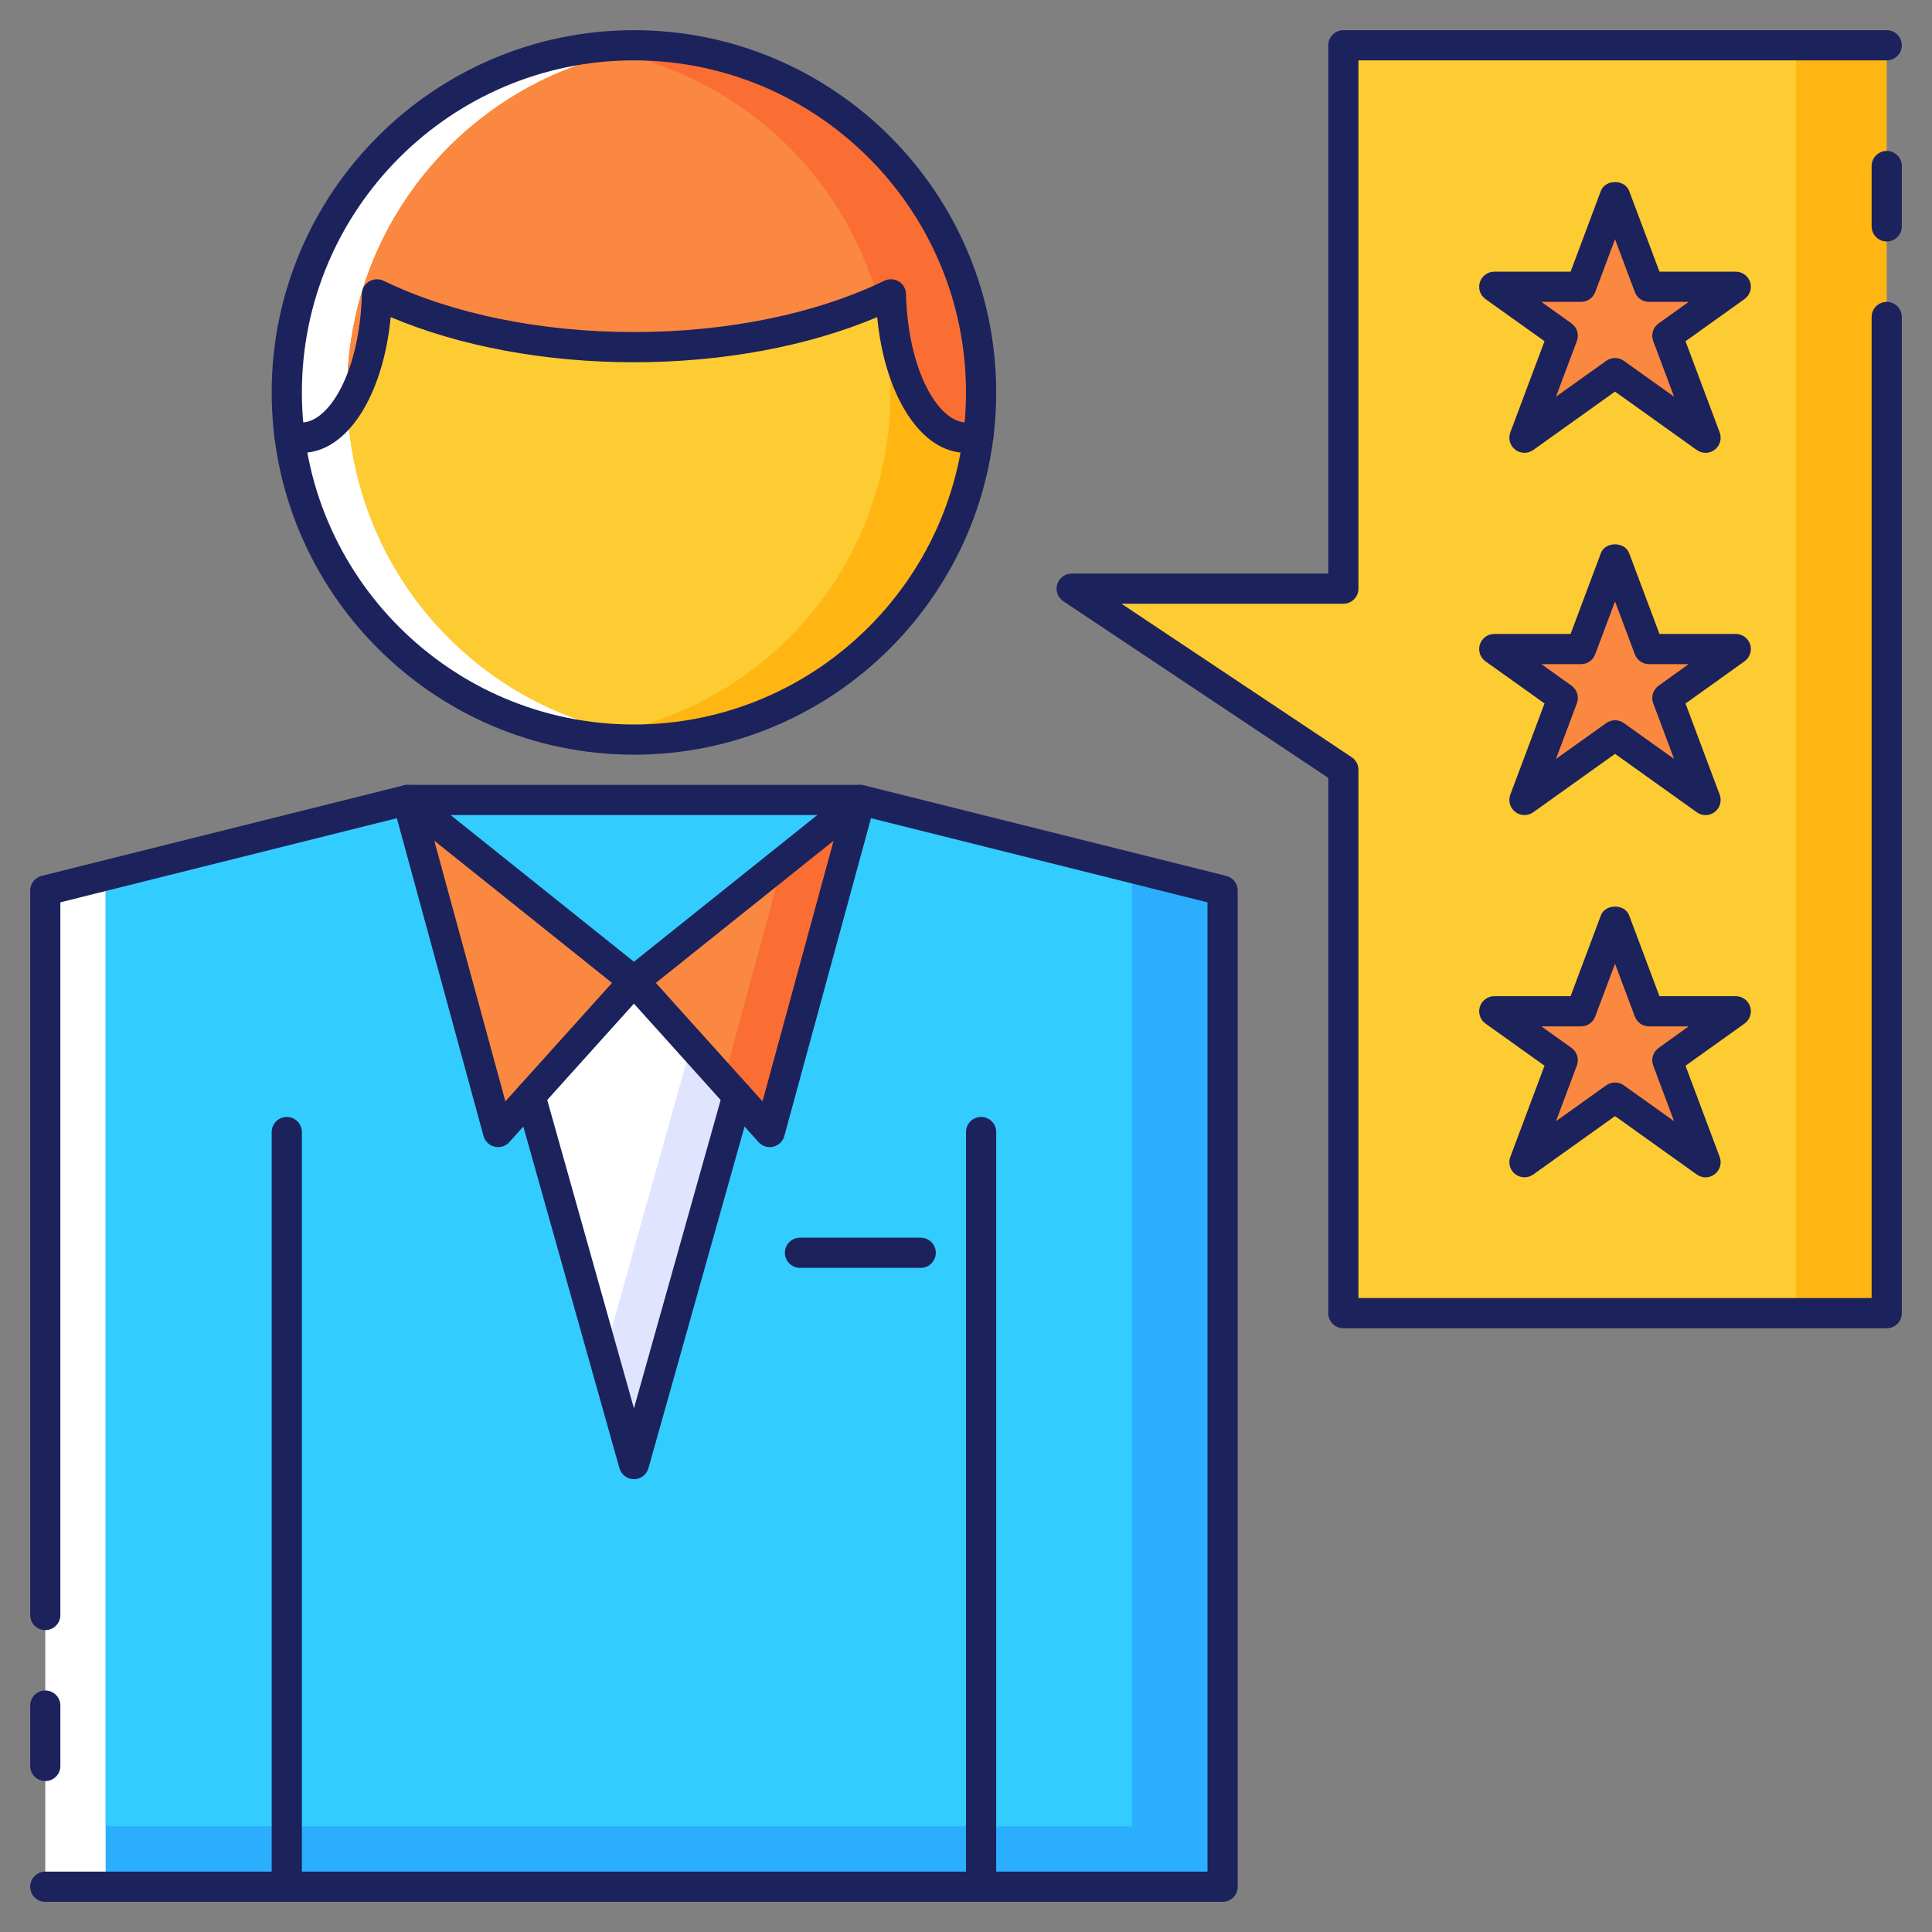
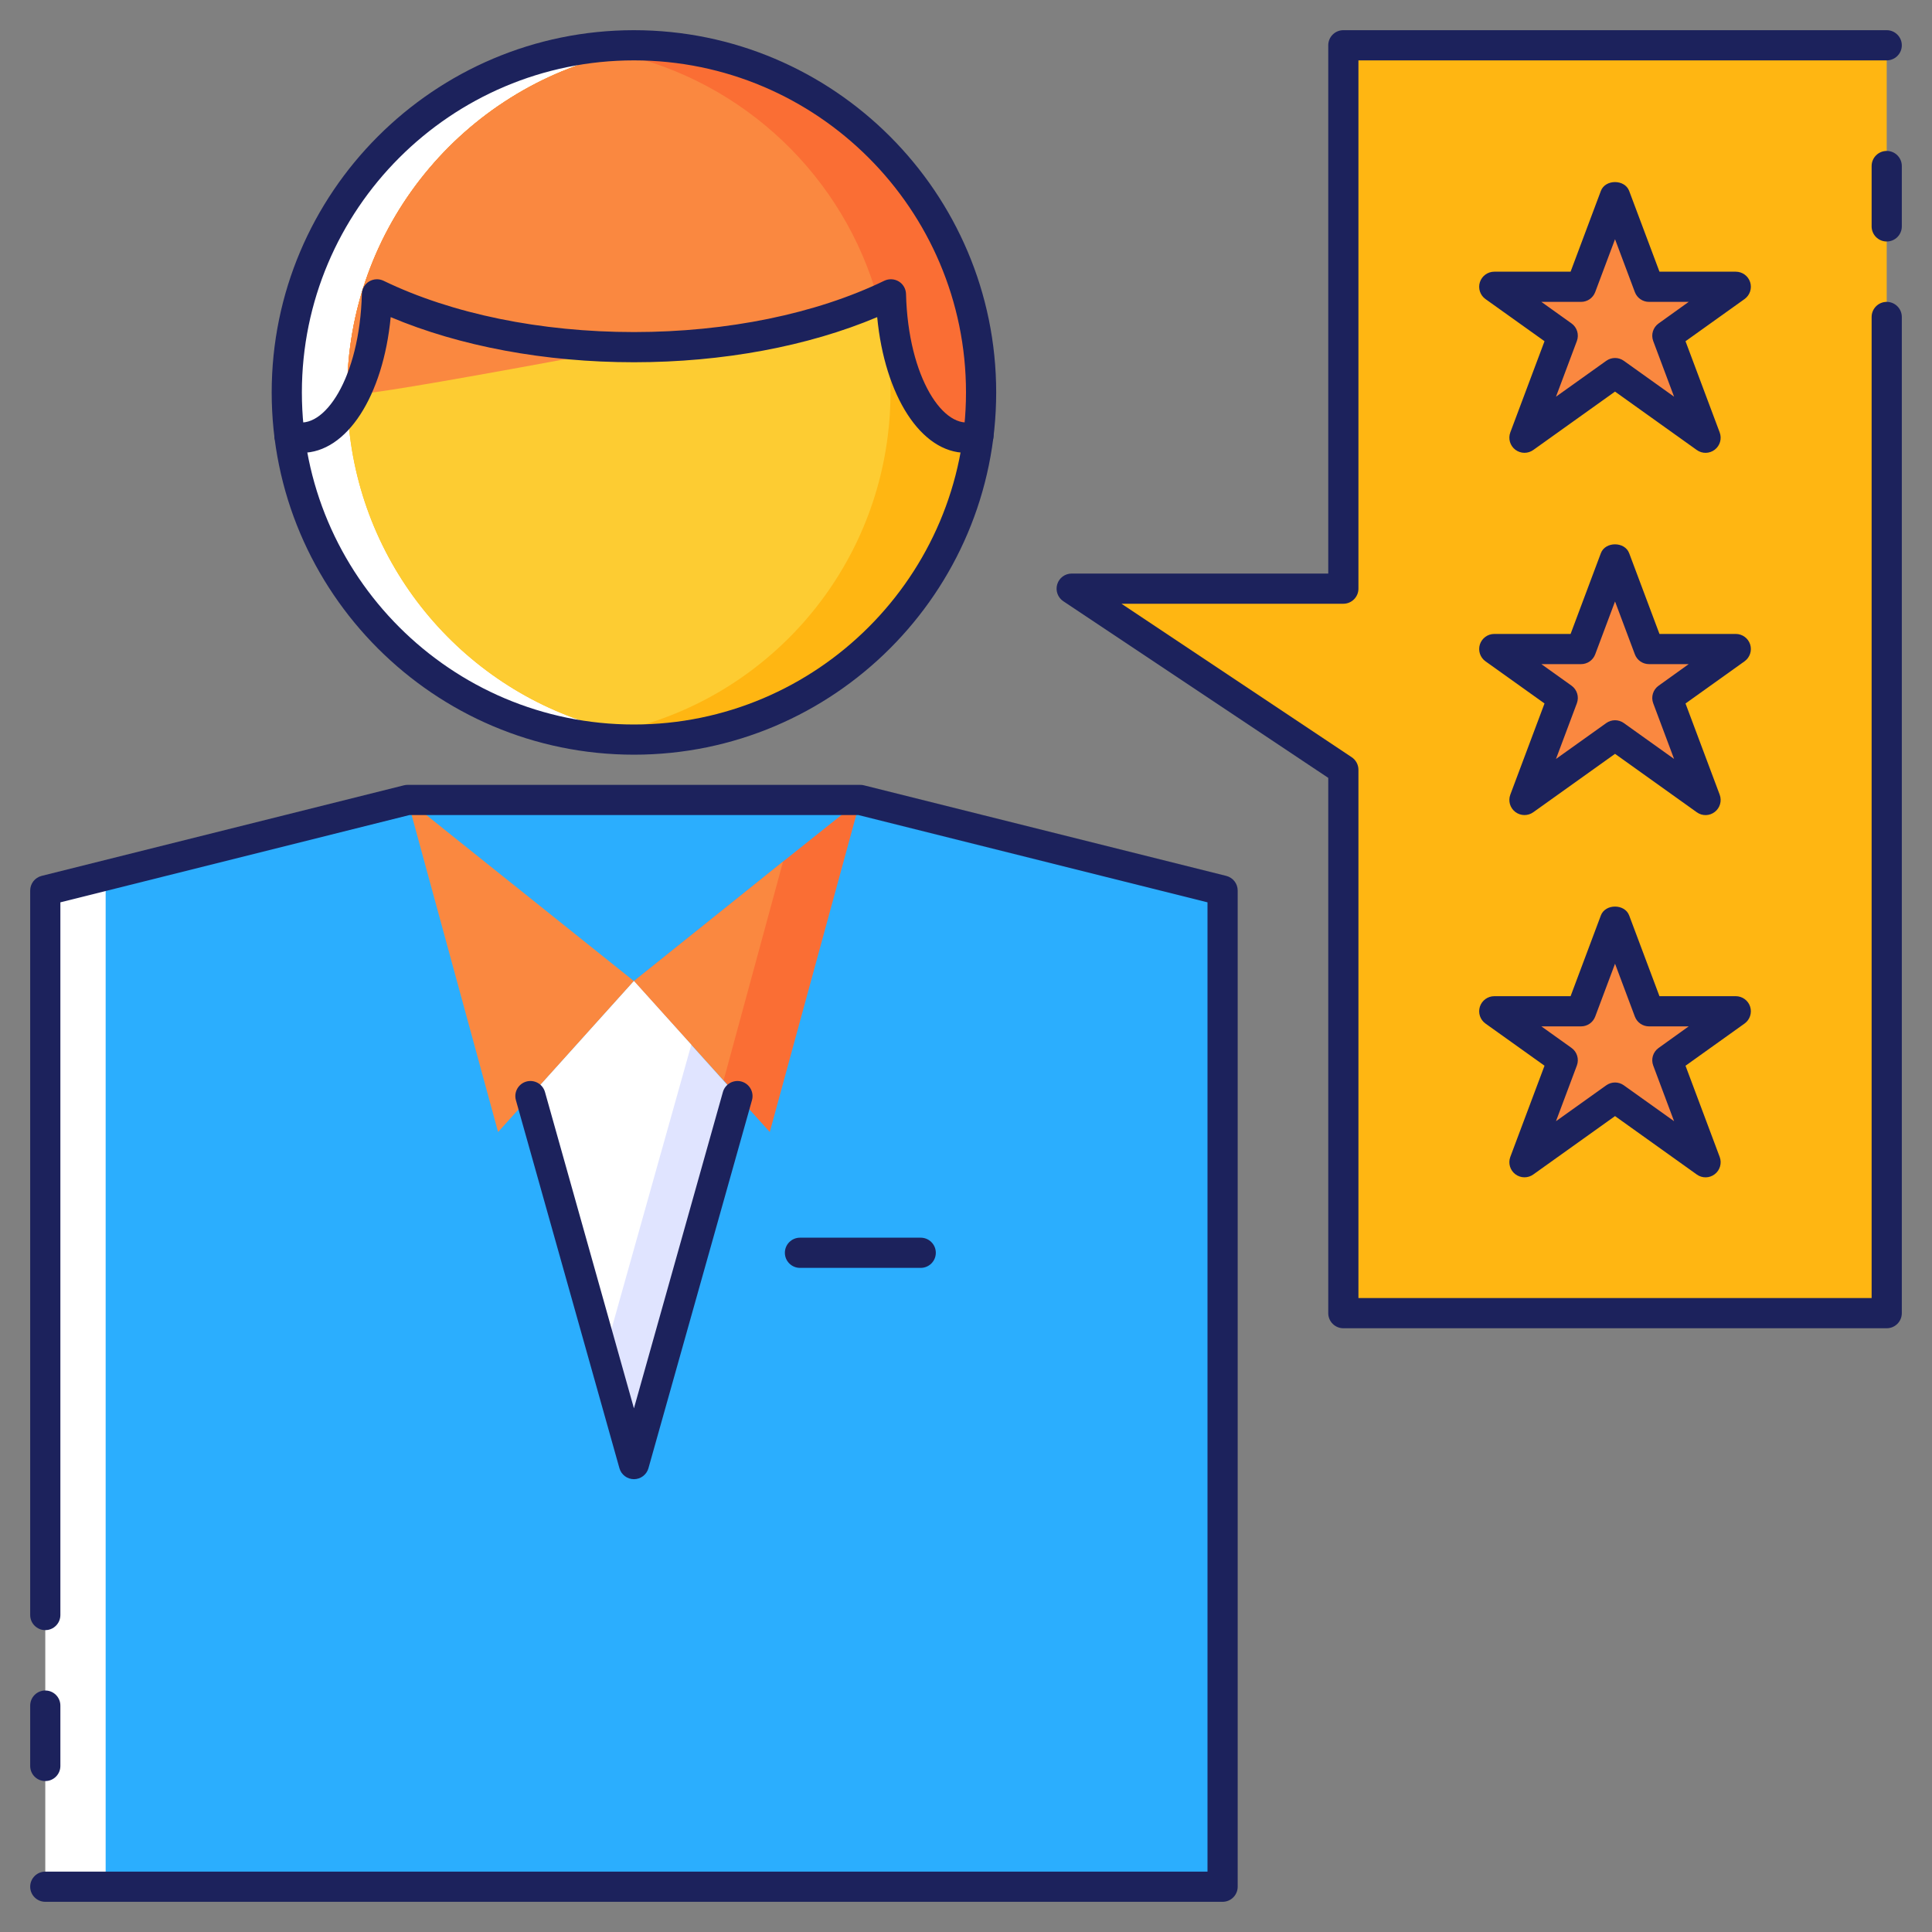
<svg xmlns="http://www.w3.org/2000/svg" enable-background="new 0 0 64 64" viewBox="0 0 64 64">
  <rect x="0" y="0" width="64" height="64" fill="#808080" stroke="none" />
  <polygon fill="#ffb612" points="62.5 1.5 62.5 43.5 44.5 43.5 44.5 25.5 35.5 19.5 44.5 19.5 44.5 1.5" />
-   <polygon fill="#fdcc32" points="59.5 1.5 59.5 43.5 44.5 43.5 44.5 25.5 35.5 19.5 44.5 19.5 44.5 1.5" />
  <path fill="#fff" d="M32.5,13c0,0.48-0.03,0.96-0.09,1.43C31.71,20.11,26.87,24.5,21,24.5S10.29,20.11,9.59,14.43    C9.53,13.96,9.5,13.48,9.5,13C9.5,6.65,14.65,1.5,21,1.5C27.35,1.5,32.5,6.65,32.5,13z" />
  <path fill="#ffb612" d="M32.5,13c0,0.48-0.03,0.96-0.09,1.43c-0.66,5.35-4.99,9.56-10.4,10.03c-0.17-0.02-0.34-0.04-0.51-0.06    c-0.34-0.04-0.67-0.1-1-0.18c-4.7-1.03-8.31-4.94-8.91-9.79c-0.04-0.32-0.07-0.64-0.08-0.96C11.5,13.31,11.5,13.16,11.5,13    c0-5.49,3.85-10.08,8.99-11.23c0.33-0.07,0.67-0.13,1.01-0.17c0.17-0.02,0.34-0.04,0.51-0.05h0.03C27.9,2.07,32.5,7,32.5,13z" />
  <path fill="#fdcc32" d="M29.5,13c0,0.48-0.03,0.96-0.09,1.43c-0.6,4.85-4.21,8.76-8.91,9.79c-4.7-1.03-8.31-4.94-8.91-9.79    c-0.04-0.32-0.07-0.64-0.08-0.96C11.5,13.31,11.5,13.16,11.5,13c0-5.49,3.85-10.08,8.99-11.23C25.64,2.91,29.5,7.51,29.5,13z" />
  <polygon fill="#fff" points="1.5 62.5 40.5 62.5 40.5 29.5 28.5 26.5 13.5 26.5 1.5 29.5" />
  <polygon fill="#2baefe" points="40.5 29.5 40.5 62.5 3.5 62.5 3.5 29 13.5 26.5 28.5 26.5" />
-   <polygon fill="#3cf" points="37.5 28.75 37.5 60.5 3.5 60.5 3.5 29 13.5 26.5 28.5 26.5" />
  <polygon fill="#fa6e34" points="28.5 26.5 25.5 37.5 24.43 36.31 23.97 35.79 21 32.5 24.47 29.72 25.94 28.54" />
  <polygon fill="#fa8840" points="25.94 28.54 23.97 35.79 21 32.5 24.47 29.72" />
  <polygon fill="#fa8840" points="21 32.5 17.57 36.31 16.5 37.5 13.5 26.5 15.16 27.83" />
  <polygon fill="#e0e4ff" points="24.43 36.31 21 48.5 20 44.94 17.57 36.31 21 32.5 22.9 34.61" />
  <polygon fill="#fff" points="22.9 34.61 20 44.94 17.57 36.31 21 32.5" />
  <path fill="#fa6e34" d="M32.5,13c0,0.48-0.03,0.96-0.09,1.43c-0.13,0.05-0.27,0.07-0.41,0.07c-1.34,0-2.42-2.11-2.49-4.75    c-0.14,0.07-0.28,0.13-0.42,0.19c-2.18,0.97-5,1.56-8.09,1.56c-3.29,0-6.28-0.67-8.51-1.75c-0.04,1.51-0.41,2.85-0.98,3.72    C11.5,13.31,11.5,13.16,11.5,13c0-5.49,3.85-10.08,8.99-11.23c0.33-0.07,0.67-0.13,1.01-0.17c0.17-0.02,0.34-0.04,0.51-0.05    C27.89,2.05,32.5,6.99,32.5,13z" />
-   <path fill="#fa8840" d="M12.49 5.27c-.37.41-.71.84-1.02 1.3C11.77 6.11 12.12 5.68 12.49 5.27zM29.09 9.94c-2.18.97-5 1.56-8.09 1.56-3.29 0-6.28-.67-8.51-1.75-.04 1.51-.41 2.85-.98 3.72C11.5 13.31 11.5 13.16 11.5 13c0-5.49 3.85-10.08 8.99-11.23C24.65 2.69 27.97 5.86 29.09 9.94z" />
+   <path fill="#fa8840" d="M12.49 5.27c-.37.41-.71.84-1.02 1.3C11.77 6.11 12.12 5.68 12.49 5.27zM29.09 9.94C11.5 13.31 11.5 13.16 11.5 13c0-5.49 3.85-10.08 8.99-11.23C24.65 2.69 27.97 5.86 29.09 9.94z" />
  <polygon fill="#fa8840" points="55.232 11.12 57.5 9.5 54.625 9.5 53.5 6.5 52.375 9.5 49.5 9.5 51.768 11.12 50.5 14.5 53.5 12.357 56.5 14.5" />
  <polygon fill="#fa8840" points="55.232 23.12 57.5 21.5 54.625 21.5 53.5 18.5 52.375 21.5 49.5 21.5 51.768 23.12 50.5 26.5 53.5 24.357 56.5 26.5" />
  <polygon fill="#fa8840" points="55.232 35.12 57.5 33.5 54.625 33.5 53.5 30.5 52.375 33.5 49.5 33.5 51.768 35.12 50.5 38.5 53.5 36.357 56.5 38.5" />
  <path fill="#1c225c" d="M21 25c-6.617 0-12-5.383-12-12S14.383 1 21 1s12 5.383 12 12S27.617 25 21 25zM21 2c-6.065 0-11 4.935-11 11s4.935 11 11 11 11-4.935 11-11S27.065 2 21 2zM40.5 63h-39C1.224 63 1 62.776 1 62.5S1.224 62 1.5 62H40V29.891L28.438 27H13.562L2 29.891V53.5C2 53.776 1.776 54 1.5 54S1 53.776 1 53.5v-24c0-.229.156-.429.379-.485l12-3C13.418 26.005 13.459 26 13.5 26h15c.041 0 .082.005.121.015l12 3C40.844 29.071 41 29.271 41 29.5v33C41 62.776 40.776 63 40.5 63z" />
-   <path fill="#1c225c" d="M32.5 63c-.276 0-.5-.224-.5-.5v-25c0-.276.224-.5.5-.5s.5.224.5.5v25C33 62.776 32.776 63 32.5 63zM9.5 63C9.224 63 9 62.776 9 62.5v-25C9 37.224 9.224 37 9.5 37s.5.224.5.5v25C10 62.776 9.776 63 9.5 63zM25.5 38c-.14 0-.276-.059-.372-.166l-4.5-5c-.092-.103-.138-.238-.127-.375.011-.137.079-.264.186-.35l7.5-6c.169-.135.406-.146.587-.027.181.119.265.341.208.549l-3 11c-.048.177-.189.313-.367.355C25.577 37.996 25.539 38 25.5 38zM21.726 32.56l3.533 3.925 2.355-8.635L21.726 32.56z" />
-   <path fill="#1c225c" d="M16.5,38c-0.039,0-0.077-0.004-0.116-0.014c-0.178-0.042-0.318-0.178-0.367-0.355l-3-11     c-0.057-0.208,0.027-0.43,0.208-0.549c0.181-0.118,0.417-0.108,0.587,0.027l7.5,6c0.107,0.086,0.175,0.213,0.186,0.35     c0.011,0.137-0.035,0.272-0.127,0.375l-4.5,5C16.776,37.941,16.64,38,16.5,38z M14.386,27.849l2.355,8.635l3.533-3.925     L14.386,27.849z" />
  <path fill="#1c225c" d="M21 49c-.224 0-.421-.149-.481-.365l-3.429-12.19c-.075-.266.08-.542.346-.617.264-.074.542.08.617.346L21 46.653l2.947-10.479c.075-.266.355-.42.617-.346.266.075.421.351.346.617l-3.429 12.19C21.421 48.851 21.224 49 21 49zM30.5 42h-4c-.276 0-.5-.224-.5-.5s.224-.5.5-.5h4c.276 0 .5.224.5.5S30.776 42 30.5 42zM32 15c-1.49 0-2.692-1.886-2.942-4.495C26.769 11.472 23.94 12 21 12s-5.769-.528-8.058-1.495C12.692 13.114 11.49 15 10 15c-.192 0-.384-.031-.569-.093-.262-.087-.404-.37-.317-.632.087-.262.372-.402.632-.317.977.325 2.171-1.432 2.241-4.22.004-.17.095-.326.24-.414.146-.088.325-.097.479-.023C14.967 10.396 17.913 11 21 11s6.033-.604 8.294-1.7c.154-.073.334-.064.479.023.145.088.235.244.24.414.07 2.788 1.266 4.546 2.241 4.22.263-.085.545.055.632.317.087.262-.055.545-.317.632C32.384 14.969 32.192 15 32 15zM1.5 59C1.224 59 1 58.776 1 58.5v-2C1 56.224 1.224 56 1.5 56S2 56.224 2 56.5v2C2 58.776 1.776 59 1.5 59zM50.5 15c-.107 0-.215-.035-.305-.104-.174-.134-.241-.366-.164-.572l1.133-3.021-1.955-1.396c-.177-.126-.252-.353-.186-.559C49.09 9.141 49.283 9 49.5 9h2.528l1.003-2.676c.146-.39.79-.39.937 0L54.972 9H57.5c.217 0 .41.141.476.347.066.207-.009.433-.186.56l-1.955 1.397 1.132 3.021c.077.206.011.438-.164.572-.174.134-.416.139-.595.01L53.5 12.972l-2.709 1.935C50.704 14.969 50.602 15 50.5 15zM51.06 10l.998.713c.184.131.257.37.178.583l-.692 1.845 1.666-1.189c.174-.124.407-.124.581 0l1.665 1.189-.691-1.844c-.08-.212-.006-.451.178-.582L55.94 10h-1.315c-.208 0-.395-.129-.468-.324L53.5 7.924l-.657 1.752C52.77 9.871 52.583 10 52.375 10H51.06zM50.5 27c-.107 0-.215-.035-.305-.104-.174-.134-.241-.366-.164-.572l1.133-3.021-1.955-1.396c-.177-.126-.252-.353-.186-.559C49.09 21.141 49.283 21 49.5 21h2.528l1.003-2.676c.146-.39.79-.39.937 0L54.972 21H57.5c.217 0 .41.141.476.347.066.207-.009.433-.186.56l-1.955 1.397 1.132 3.021c.077.206.011.438-.164.572-.174.135-.416.14-.595.01L53.5 24.972l-2.709 1.935C50.704 26.969 50.602 27 50.5 27zM51.06 22l.998.713c.184.131.257.37.178.583l-.692 1.845 1.666-1.189c.174-.124.407-.124.581 0l1.665 1.189-.691-1.844c-.08-.212-.006-.451.178-.582L55.94 22h-1.315c-.208 0-.395-.129-.468-.324L53.5 19.924l-.657 1.752C52.77 21.871 52.583 22 52.375 22H51.06zM50.5 39c-.107 0-.215-.035-.305-.104-.174-.134-.241-.366-.164-.572l1.133-3.021-1.955-1.396c-.177-.126-.252-.353-.186-.559C49.09 33.141 49.283 33 49.5 33h2.528l1.003-2.676c.146-.39.79-.39.937 0L54.972 33H57.5c.217 0 .41.141.476.347.066.207-.009.433-.186.56l-1.955 1.397 1.132 3.021c.077.206.011.438-.164.572-.174.135-.416.139-.595.01L53.5 36.972l-2.709 1.935C50.704 38.969 50.602 39 50.5 39zM51.06 34l.998.713c.184.131.257.37.178.583l-.692 1.845 1.666-1.189c.174-.124.407-.124.581 0l1.665 1.189-.691-1.844c-.08-.212-.006-.451.178-.582L55.94 34h-1.315c-.208 0-.395-.129-.468-.324L53.5 31.924l-.657 1.752C52.77 33.871 52.583 34 52.375 34H51.06z" />
  <path fill="#1c225c" d="M62.5,44h-18c-0.276,0-0.5-0.224-0.5-0.5V25.768l-8.777-5.852c-0.183-0.122-0.265-0.35-0.201-0.561     S35.28,19,35.5,19H44V1.5C44,1.224,44.224,1,44.5,1h18C62.776,1,63,1.224,63,1.5S62.776,2,62.5,2H45v17.5     c0,0.276-0.224,0.5-0.5,0.5h-7.349l7.626,5.084C44.917,25.177,45,25.333,45,25.5V43h17V10.5c0-0.276,0.224-0.5,0.5-0.5     s0.5,0.224,0.5,0.5v33C63,43.776,62.776,44,62.5,44z" />
  <path fill="#1c225c" d="M62.5,8C62.224,8,62,7.776,62,7.5v-2C62,5.224,62.224,5,62.5,5S63,5.224,63,5.5v2C63,7.776,62.776,8,62.5,8z     " />
</svg>